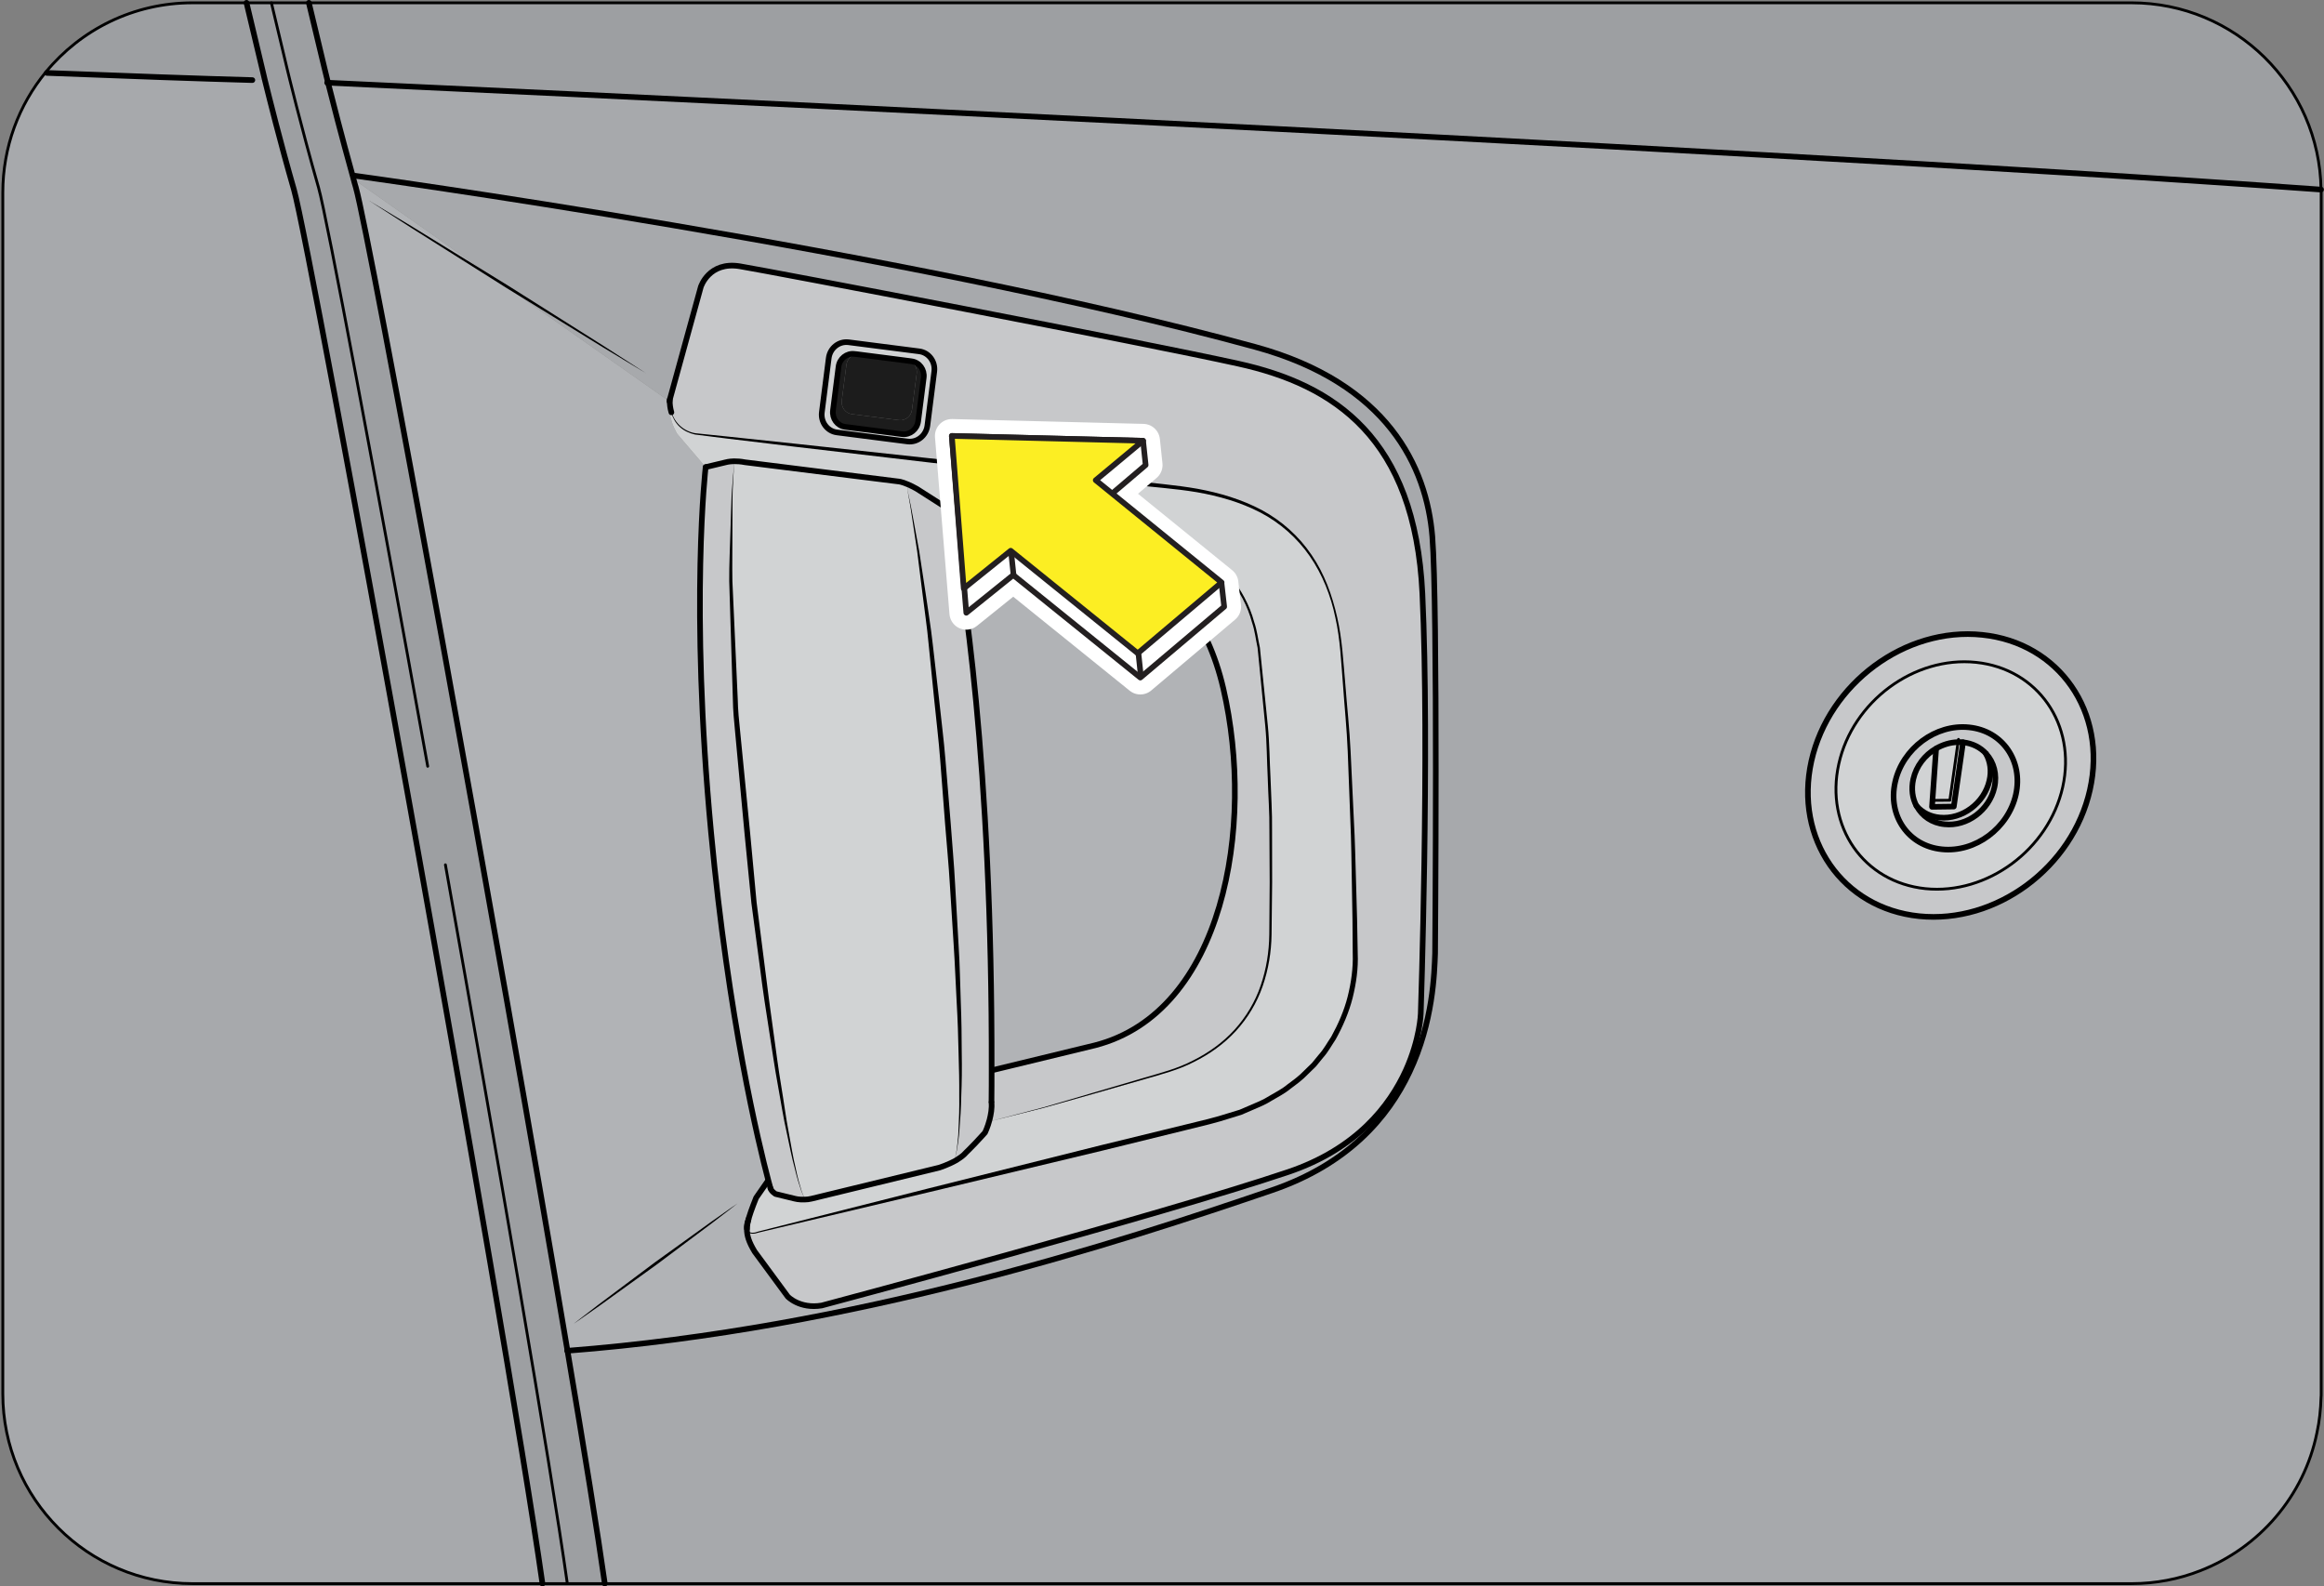
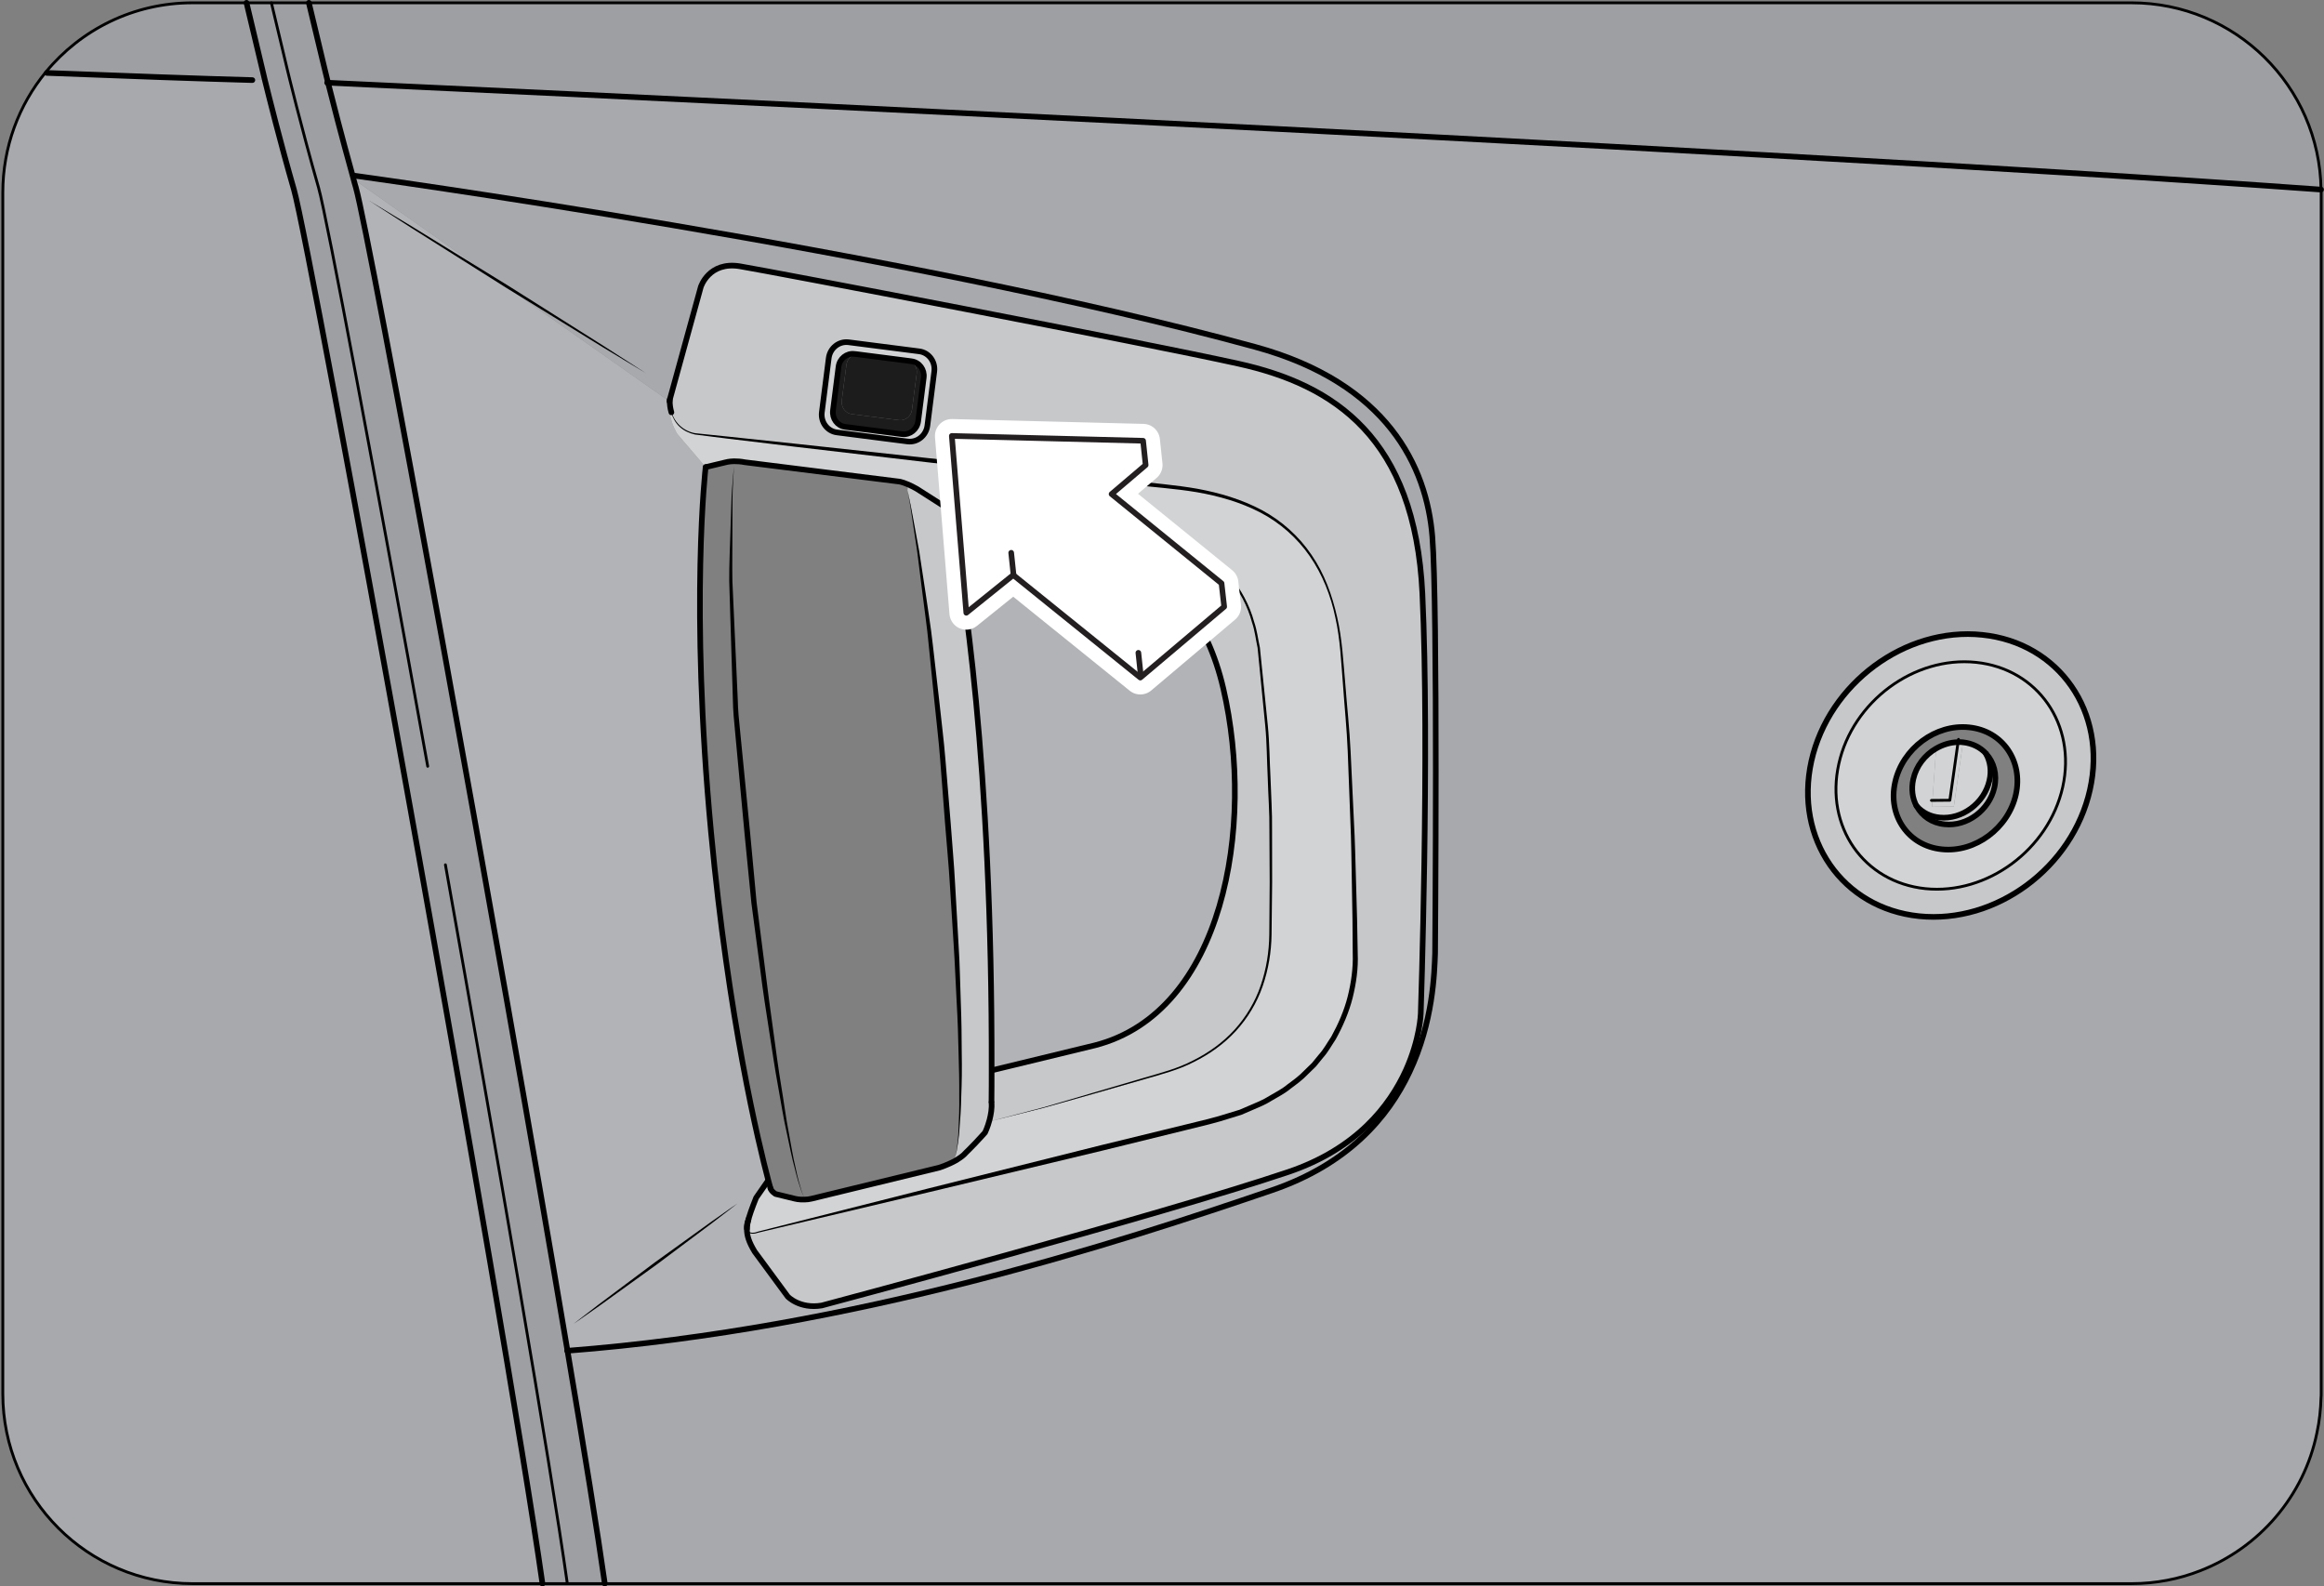
<svg xmlns="http://www.w3.org/2000/svg" version="1.1" id="Art" x="0px" y="0px" width="206.42px" height="140.9px" viewBox="0 0 206.42 140.9" enable-background="new 0 0 206.42 140.9" xml:space="preserve">
  <rect x="0" y="0" width="206.42" height="140.9" fill="#808080" stroke="none" />
  <g id="XMLID_1_">
    <g>
      <path fill="#A7A9AC" d="M206.17,17.098v106.704c0,0.104,0,0.194-0.013,0.299c-0.026,1.079-0.144,2.132-0.364,3.146    c-1.145,5.63-5.122,10.219-10.374,12.26c-1.885,0.74-3.952,1.144-6.097,1.144H53.719c-0.637-4.511-1.82-11.817-3.315-20.683    c25.61-1.977,48.945-9.607,62.582-14.262c6.722-2.301,10.297-6.435,12.207-10.49c2.106-4.446,2.21-8.802,2.275-10.557    c0,0,0.247-30.823-0.247-37.011c-0.507-6.188-3.965-13.611-15.729-16.835C80.395,22.298,31.385,15.59,31.385,15.59l-0.065,0.013    c-0.975-3.51-1.781-6.643-2.184-8.255c3.575,0.169,124.579,5.694,177.021,9.49C206.17,16.929,206.17,17.007,206.17,17.098z     M185.63,70.151c1.547-6.903-2.743-13.065-9.568-13.767c-6.825-0.715-13.624,4.316-15.171,11.206    c-1.534,6.903,2.743,13.079,9.568,13.78C177.297,82.072,184.083,77.054,185.63,70.151z" />
      <path fill="#9D9FA2" d="M189.322,0.25c9.203,0,16.704,7.397,16.835,16.588c-52.442-3.796-173.446-9.321-177.021-9.49    c-0.169-0.715-0.273-1.118-0.273-1.118l-1.43-5.98H189.322z" />
      <path fill="#C7C8CA" d="M176.062,56.384c6.825,0.702,11.115,6.864,9.568,13.767c-1.547,6.903-8.333,11.921-15.171,11.219    c-6.825-0.701-11.103-6.877-9.568-13.78C162.438,60.7,169.236,55.669,176.062,56.384z M183.212,69.904    c1.235-5.551-2.21-10.504-7.696-11.076c-5.499-0.572-10.959,3.471-12.193,9.022c-1.235,5.551,2.196,10.504,7.695,11.076    C176.504,79.485,181.964,75.455,183.212,69.904z" />
      <path fill="#D1D3D4" d="M175.516,58.828c5.486,0.572,8.932,5.525,7.696,11.076c-1.248,5.551-6.708,9.581-12.194,9.022    c-5.499-0.572-8.931-5.525-7.695-11.076C164.557,62.299,170.017,58.256,175.516,58.828z M179.052,70.567    c0.663-2.99-1.196-5.668-4.16-5.967c-2.951-0.312-5.901,1.872-6.564,4.862c-0.677,2.99,1.183,5.668,4.146,5.967    C175.438,75.741,178.376,73.557,179.052,70.567z" />
-       <path fill="#C7C8CA" d="M173.917,65.913c-0.689,0.013-1.365,0.221-1.963,0.572c-0.988,0.572-1.755,1.547-2.016,2.717    c-0.194,0.871-0.078,1.703,0.286,2.378c0.014,0.014,0.014,0.014,0.026,0.026c0.468,0.871,1.352,1.495,2.47,1.599    c1.989,0.222,3.965-1.248,4.42-3.263c0.26-1.157-0.039-2.249-0.728-2.99c0-0.013,0-0.013,0-0.013    c-0.507-0.559-1.223-0.923-2.055-1.014C174.216,65.913,174.073,65.9,173.917,65.913z M174.892,64.6    c2.964,0.299,4.823,2.977,4.16,5.967c-0.676,2.99-3.614,5.174-6.578,4.862c-2.964-0.299-4.823-2.978-4.146-5.967    C168.99,66.472,171.94,64.288,174.892,64.6z" />
      <path fill="#C7C8CA" d="M176.413,66.953c0.688,0.741,0.987,1.833,0.728,2.99c-0.455,2.015-2.431,3.484-4.42,3.263    c-1.118-0.104-2.002-0.728-2.47-1.599c0.507,0.559,1.196,0.923,2.041,1.001c1.976,0.195,3.952-1.261,4.407-3.276    c0.208-0.871,0.077-1.703-0.3-2.379H176.413z" />
      <path fill="#D1D3D4" d="M171.642,71.087l-0.039,0.572l1.938-0.025l0.818-5.708c0.832,0.091,1.548,0.455,2.055,1.014    c0,0,0,0,0,0.013h-0.014c0.377,0.676,0.508,1.508,0.3,2.379c-0.455,2.015-2.432,3.471-4.407,3.276    c-0.845-0.078-1.534-0.442-2.041-1.001c-0.013-0.013-0.013-0.013-0.026-0.026c-0.364-0.676-0.48-1.507-0.286-2.378    c0.261-1.17,1.027-2.145,2.016-2.717l0.013,0.013L171.642,71.087z" />
      <path fill="#D1D3D4" d="M174.358,65.926l-0.818,5.708l-1.938,0.025l0.039-0.572l1.547-0.013l0.729-5.161    C174.073,65.9,174.216,65.913,174.358,65.926z" />
      <path fill="#D1D3D4" d="M173.917,65.913l-0.729,5.161l-1.547,0.013l0.325-4.589l-0.013-0.013    C172.552,66.134,173.228,65.926,173.917,65.913z" />
      <path fill="#A7A9AC" d="M127.221,47.648c0.494,6.188,0.247,37.011,0.247,37.011c-0.065,1.755-0.169,6.11-2.275,10.557    l-0.324-0.156c1.261-2.795,1.325-5.031,1.325-5.031s0.793-23.504,0.144-37.323c-0.663-13.806-7.8-18.525-16.367-20.41    c-8.58-1.898-41.509-8.19-44.252-8.645c-2.756-0.455-3.471,1.833-3.471,1.833l-2.756,10.01c0,0-0.013,0.052-0.026,0.156    L31.762,16.162l-0.273,0.078c-0.065-0.221-0.117-0.429-0.169-0.637l0.065-0.013c0,0,49.01,6.708,80.106,15.223    C123.256,34.037,126.714,41.46,127.221,47.648z" />
      <path fill="#C7C8CA" d="M59.491,35.675c0-0.117,0-0.182,0-0.182l2.756-10.01c0,0,0.715-2.288,3.471-1.833    c2.743,0.455,35.672,6.747,44.252,8.645c8.567,1.885,15.704,6.604,16.367,20.41c0.649,13.819-0.144,37.323-0.144,37.323    s-0.064,2.236-1.325,5.031c-1.431,3.146-4.368,6.98-10.452,9.035c-11.453,3.86-41.431,11.855-41.431,11.855    c-1.963,0.325-3.016-0.793-3.016-0.793l-2.938-3.991c-0.52-0.857-0.702-1.455-0.689-2.027c0.13,0.649,1.014,0.286,1.014,0.286    s27.001-6.578,40.443-9.906c13.455-3.341,12.571-14.833,12.571-14.833s-0.092-17.381-1.274-27.495    c-1.183-10.114-7.357-12.961-14.144-13.845c-6.773-0.884-40.742-4.316-43.199-4.81c-1.352-0.26-1.898-1.157-2.119-1.911    C59.517,36.234,59.491,35.883,59.491,35.675z M82.982,32.997c0.117-0.884-0.494-1.69-1.339-1.794l-6.279-0.806    c-0.858-0.104-1.638,0.52-1.755,1.404l-0.611,4.81c-0.117,0.884,0.494,1.69,1.339,1.794l6.279,0.806    c0.858,0.104,1.638-0.52,1.755-1.404L82.982,32.997z" />
      <path fill="#B1B3B6" d="M124.868,95.059l0.324,0.156c-1.91,4.056-5.485,8.189-12.207,10.49    c-13.637,4.654-36.972,12.285-62.582,14.262C44.281,83.58,32.828,20.92,31.606,16.643c-0.039-0.13-0.078-0.273-0.117-0.403    l0.273-0.078l27.703,19.487v0.013c-0.052,0.403-0.091,1.547,0.689,2.873l2.522,2.951c0,0-1.417,12.207,0.481,32.436    c1.56,16.652,4.212,27.599,5.096,30.952l-0.052,0.014l-1.04,1.495c0,0-0.442,1.079-0.663,1.833c0,0.025-0.013,0.039-0.013,0.064    c-0.143,0.391-0.169,0.663-0.143,0.845v0.014c-0.013,0.572,0.169,1.17,0.689,2.027l2.938,3.991c0,0,1.053,1.118,3.016,0.793    c0,0,29.978-7.995,41.431-11.855C120.5,102.04,123.438,98.205,124.868,95.059z" />
      <path fill="#D1D3D4" d="M120.37,84.685c0,0,0.884,11.492-12.571,14.833c-13.442,3.328-40.443,9.906-40.443,9.906    s-0.884,0.363-1.014-0.286v-0.014c0.013-0.272,0.065-0.546,0.143-0.845c0-0.025,0.013-0.039,0.013-0.064    c0.221-0.754,0.663-1.833,0.663-1.833l1.04-1.495l0.052-0.014c0.078,0.273,0.13,0.494,0.182,0.663    c0.078,0.286,0.455,0.508,0.455,0.508l1.703,0.416c0,0,0.364,0.104,0.897,0.077c0.182,0,0.377-0.025,0.598-0.077l11.336-2.757    c0,0,0.793-0.247,1.521-0.663c0.247-0.155,0.481-0.312,0.676-0.493c0.13-0.144,0.286-0.286,0.429-0.43l0.572-0.585    c0.494-0.52,0.871-0.948,0.871-0.948s0.234-0.481,0.403-1.132l0.338,0.065c0,0,7.592-1.833,15.444-4.329    c7.853-2.483,9.165-8.632,9.165-12.428s0.39-15.054-1.04-25.272c-1.443-10.205-10.738-10.205-10.738-10.205L84.347,45.49    c-0.013-0.013-0.013-0.026-0.013-0.026l-0.507-0.52l-2.405-1.534c-0.299-0.169-0.546-0.286-0.754-0.377    c-0.624-0.273-0.884-0.273-0.884-0.273l-13.611-1.703c-0.39-0.078-0.715-0.091-0.988-0.091c-0.455,0.013-0.715,0.091-0.715,0.091    l-1.794,0.429l-2.522-2.951c-0.78-1.326-0.741-2.47-0.689-2.873l0.026,0.013c0,0.208,0.026,0.559,0.143,0.949    c0.221,0.754,0.767,1.651,2.119,1.911c2.457,0.494,36.426,3.926,43.199,4.81c6.786,0.884,12.961,3.731,14.144,13.845    C120.278,67.304,120.37,84.685,120.37,84.685z" />
      <path fill="#C7C8CA" d="M111.803,57.489c1.43,10.218,1.04,21.477,1.04,25.272s-1.313,9.944-9.165,12.428    c-7.852,2.496-15.444,4.329-15.444,4.329l-0.338-0.065c0.117-0.468,0.221-1.026,0.169-1.533v-0.078    c0.013-0.937,0.013-1.872,0.013-2.782h0.026l9.165-2.223c11.388-2.938,14.235-19.396,11.388-31.682    c-2.887-12.441-12.714-13.039-12.714-13.039l-11.31-1.326h-0.026c-0.143-0.754-0.247-1.183-0.26-1.3l16.718,1.794    C101.065,47.284,110.359,47.284,111.803,57.489z" />
      <path fill="#B1B3B6" d="M108.657,61.155c2.847,12.285,0,28.743-11.388,31.682l-9.165,2.223h-0.026    c0.065-27.547-2.6-43.732-3.471-48.269h0.026l11.31,1.326C95.943,48.116,105.771,48.714,108.657,61.155z" />
      <path fill="#C7C8CA" d="M84.347,45.49c0.013,0.117,0.117,0.546,0.26,1.3c0.871,4.537,3.536,20.722,3.471,48.269    c0,0.91,0,1.846-0.013,2.782v0.078c0.052,0.507-0.052,1.065-0.169,1.533c-0.169,0.65-0.403,1.132-0.403,1.132    s-0.377,0.429-0.871,0.948l-0.572,0.585c-0.143,0.144-0.299,0.286-0.429,0.43c-0.195,0.182-0.429,0.338-0.676,0.493l-0.117-0.285    c0,0,1.274-2.263-0.299-25.337c-0.26-3.874-0.546-7.397-0.832-10.583l-0.065-0.611c-1.43-15.392-3.029-22.672-3.029-22.672    l0.065-0.52c0.208,0.091,0.455,0.208,0.754,0.377l2.405,1.534l0.507,0.52C84.334,45.464,84.334,45.477,84.347,45.49z" />
-       <path fill="#D1D3D4" d="M84.828,102.755l0.117,0.285c-0.728,0.416-1.521,0.663-1.521,0.663l-11.336,2.757    c-0.221,0.052-0.416,0.077-0.598,0.077l-0.013-0.155c0,0-1.378-0.885-4.524-26.313c-3.133-25.428-1.755-38.688-1.755-38.688    l-0.013-0.416c0.273,0,0.598,0.013,0.988,0.091l13.611,1.703c0,0,0.26,0,0.884,0.273l-0.065,0.52c0,0,1.599,7.28,3.029,22.672    l0.065,0.611c0.286,3.185,0.572,6.708,0.832,10.583C86.102,100.493,84.828,102.755,84.828,102.755z" />
      <path fill="#D1D3D4" d="M81.643,31.203c0.845,0.104,1.456,0.91,1.339,1.794l-0.611,4.81c-0.117,0.884-0.897,1.508-1.755,1.404    l-6.279-0.806c-0.845-0.104-1.456-0.91-1.339-1.794l0.611-4.81c0.117-0.884,0.897-1.508,1.755-1.404L81.643,31.203z     M82.046,33.543c0.091-0.715-0.39-1.365-1.079-1.456l-0.182-0.026c-0.078-0.039-0.169-0.065-0.26-0.078l-4.173-0.533    c-0.104-0.013-0.208-0.013-0.312,0h-0.013l-0.13-0.013c-0.689-0.091-1.326,0.416-1.417,1.131l-0.494,3.887    c-0.091,0.715,0.39,1.365,1.079,1.456l5.07,0.65c0.689,0.078,1.326-0.429,1.417-1.144L82.046,33.543z" />
      <path fill="#1C1C1C" d="M80.967,32.087c0.689,0.091,1.17,0.741,1.079,1.456l-0.494,3.874c-0.091,0.715-0.728,1.222-1.417,1.144    l-5.07-0.65c-0.689-0.091-1.17-0.741-1.079-1.456l0.494-3.887c0.091-0.715,0.728-1.222,1.417-1.131l0.13,0.013    c-0.429,0.104-0.78,0.468-0.845,0.936l-0.416,3.198c-0.065,0.585,0.325,1.131,0.897,1.196l4.173,0.533    c0.572,0.078,1.105-0.338,1.17-0.936l0.416-3.198c0.065-0.494-0.208-0.936-0.637-1.118L80.967,32.087z" />
      <path fill="#1C1C1C" d="M80.785,32.061c0.429,0.182,0.702,0.624,0.637,1.118l-0.416,3.198c-0.065,0.598-0.598,1.014-1.17,0.936    l-4.173-0.533c-0.572-0.065-0.962-0.611-0.897-1.196l0.416-3.198c0.065-0.468,0.416-0.832,0.845-0.936h0.013L80.785,32.061z" />
      <path fill="#D1D3D4" d="M80.785,32.061L76.04,31.45c0.104-0.013,0.208-0.013,0.312,0l4.173,0.533    C80.616,31.996,80.707,32.022,80.785,32.061z" />
-       <path fill="#C7C8CA" d="M71.477,106.382l0.013,0.155c-0.533,0.026-0.897-0.077-0.897-0.077l-1.703-0.416    c0,0-0.377-0.222-0.455-0.508c-0.052-0.169-0.104-0.39-0.182-0.663c-0.884-3.354-3.536-14.3-5.096-30.952    c-1.898-20.229-0.481-32.436-0.481-32.436l1.794-0.429c0,0,0.26-0.078,0.715-0.091l0.013,0.416c0,0-1.378,13.26,1.755,38.688    C70.099,105.498,71.477,106.382,71.477,106.382z" />
      <path fill="#D1D3D4" d="M66.485,108.28c-0.078,0.299-0.13,0.572-0.143,0.845C66.316,108.943,66.342,108.67,66.485,108.28z" />
-       <path fill="#D1D3D4" d="M59.491,35.493c0,0,0,0.065,0,0.182l-0.026-0.013v-0.013C59.478,35.545,59.491,35.493,59.491,35.493z" />
+       <path fill="#D1D3D4" d="M59.491,35.493c0,0,0,0.065,0,0.182l-0.026-0.013v-0.013C59.478,35.545,59.491,35.493,59.491,35.493" />
      <path fill="#9D9FA2" d="M50.404,119.967c1.495,8.865,2.678,16.172,3.315,20.683h-3.328h-2.21    c-3.315-23.4-20.553-118.508-22.074-123.812c-1.235-4.29-2.21-8.229-2.587-9.75c-0.104-0.429-0.156-0.663-0.156-0.663L21.895,0.25    h2.21h3.328l1.43,5.98c0,0,0.104,0.403,0.273,1.118c0.403,1.612,1.209,4.745,2.184,8.255c0.052,0.208,0.104,0.416,0.169,0.637    c0.039,0.13,0.078,0.273,0.117,0.403C32.828,20.92,44.281,83.58,50.404,119.967z" />
      <path fill="#A7A9AC" d="M48.181,140.65H17.098c-9.308,0-16.848-7.553-16.848-16.848V17.098c0-4.056,1.43-7.787,3.822-10.699    l0.091,0.078c7.007,0.273,13.91,0.52,18.252,0.637l1.105-0.026c0.377,1.521,1.352,5.46,2.587,9.75    C27.628,22.142,44.866,117.25,48.181,140.65z" />
      <path fill="#9D9FA2" d="M23.52,7.088l-1.105,0.026C18.073,6.997,11.17,6.75,4.163,6.477L4.072,6.399    C7.166,2.642,11.846,0.25,17.098,0.25h4.797l1.469,6.175C23.364,6.425,23.416,6.659,23.52,7.088z" />
    </g>
    <g>
      <path fill="none" stroke="#000000" stroke-width="0.25" stroke-linecap="round" stroke-linejoin="round" d="M206.157,16.838    c0.013,0.091,0.013,0.169,0.013,0.26v106.704c0,0.104,0,0.194-0.013,0.299c-0.026,1.079-0.144,2.132-0.364,3.146    c-1.145,5.63-5.122,10.219-10.374,12.26c-1.885,0.74-3.952,1.144-6.097,1.144H53.719h-3.328h-2.21H17.098    c-9.308,0-16.848-7.553-16.848-16.848V17.098c0-4.056,1.43-7.787,3.822-10.699C7.166,2.642,11.846,0.25,17.098,0.25h4.797h2.21    h3.328h161.89C198.525,0.25,206.026,7.647,206.157,16.838z" />
      <path fill="none" stroke="#000000" stroke-width="0.5" stroke-linecap="round" stroke-linejoin="round" d="M27.433,0.25l1.43,5.98    c0,0,0.104,0.403,0.273,1.118c0.403,1.612,1.209,4.745,2.184,8.255c0.052,0.208,0.104,0.416,0.169,0.637    c0.039,0.13,0.078,0.273,0.117,0.403c1.222,4.277,12.675,66.937,18.798,103.324c1.495,8.865,2.678,16.172,3.315,20.683" />
      <path fill="none" stroke="#000000" stroke-width="0.5" stroke-linecap="round" stroke-linejoin="round" d="M21.895,0.25    l1.469,6.175c0,0,0.052,0.234,0.156,0.663c0.377,1.521,1.352,5.46,2.587,9.75c1.521,5.304,18.759,100.412,22.074,123.812" />
      <path fill="none" stroke="#000000" stroke-width="0.25" stroke-linecap="round" stroke-linejoin="round" d="M39.562,76.807    c4.641,26.025,9.295,52.962,10.829,63.843" />
      <path fill="none" stroke="#000000" stroke-width="0.25" stroke-linecap="round" stroke-linejoin="round" d="M24.105,0.25    l1.43,5.993c0,0,1.183,4.914,2.756,10.413c0.728,2.535,5.031,25.519,9.698,51.402" />
      <path fill="none" stroke="#000000" stroke-width="0.5" stroke-linecap="round" stroke-linejoin="round" d="M82.371,37.807    c-0.117,0.884-0.897,1.508-1.755,1.404l-6.279-0.806c-0.845-0.104-1.456-0.91-1.339-1.794l0.611-4.81    c0.117-0.884,0.897-1.508,1.755-1.404l6.279,0.806c0.845,0.104,1.456,0.91,1.339,1.794L82.371,37.807z" />
      <path fill="none" stroke="#000000" stroke-width="0.25" stroke-linecap="round" stroke-linejoin="round" d="M76.04,31.45    c0.104-0.013,0.208-0.013,0.312,0l4.173,0.533c0.091,0.013,0.182,0.039,0.26,0.078" />
      <path fill="none" stroke="#000000" stroke-width="0.5" stroke-linecap="round" stroke-linejoin="round" d="M76.04,31.45    l4.745,0.611l0.182,0.026c0.689,0.091,1.17,0.741,1.079,1.456l-0.494,3.874c-0.091,0.715-0.728,1.222-1.417,1.144l-5.07-0.65    c-0.689-0.091-1.17-0.741-1.079-1.456l0.494-3.887c0.091-0.715,0.728-1.222,1.417-1.131l0.13,0.013" />
      <path fill="none" stroke="#000000" stroke-width="0.5" stroke-linecap="round" stroke-linejoin="round" d="M170.459,81.37    c-6.825-0.701-11.103-6.877-9.568-13.78c1.547-6.89,8.346-11.921,15.171-11.206c6.825,0.702,11.115,6.864,9.568,13.767    C184.083,77.054,177.297,82.072,170.459,81.37z" />
      <path fill="none" stroke="#000000" stroke-width="0.25" stroke-linecap="round" stroke-linejoin="round" d="M171.018,78.926    c-5.499-0.572-8.931-5.525-7.695-11.076c1.234-5.551,6.694-9.594,12.193-9.022c5.486,0.572,8.932,5.525,7.696,11.076    C181.964,75.455,176.504,79.485,171.018,78.926z" />
      <path fill="none" stroke="#000000" stroke-width="0.5" stroke-linecap="round" stroke-linejoin="round" d="M172.474,75.429    c-2.964-0.299-4.823-2.978-4.146-5.967c0.663-2.99,3.613-5.174,6.564-4.862c2.964,0.299,4.823,2.977,4.16,5.967    C178.376,73.557,175.438,75.741,172.474,75.429z" />
      <path fill="none" stroke="#000000" stroke-width="0.5" stroke-linecap="round" stroke-linejoin="round" d="M170.225,71.581    c-0.364-0.676-0.48-1.507-0.286-2.378c0.261-1.17,1.027-2.145,2.016-2.717c0.598-0.351,1.273-0.559,1.963-0.572    c0.156-0.013,0.299,0,0.441,0.013c0.832,0.091,1.548,0.455,2.055,1.014c0,0,0,0,0,0.013c0.688,0.741,0.987,1.833,0.728,2.99    c-0.455,2.015-2.431,3.484-4.42,3.263c-1.118-0.104-2.002-0.728-2.47-1.599" />
      <path fill="none" stroke="#000000" stroke-width="0.5" stroke-linecap="round" stroke-linejoin="round" d="M176.399,66.953    c0.377,0.676,0.508,1.508,0.3,2.379c-0.455,2.015-2.432,3.471-4.407,3.276c-0.845-0.078-1.534-0.442-2.041-1.001    c-0.013-0.013-0.013-0.013-0.026-0.026" />
-       <polyline fill="none" stroke="#000000" stroke-width="0.5" stroke-linecap="round" stroke-linejoin="round" points="    171.967,66.498 171.642,71.087 171.603,71.659 173.54,71.633 174.358,65.926   " />
      <polyline fill="none" stroke="#000000" stroke-width="0.25" stroke-linecap="round" stroke-linejoin="round" points="    171.551,71.087 171.642,71.087 173.188,71.074 173.917,65.913 173.956,65.666   " />
      <path fill="none" stroke="#000000" stroke-width="0.5" stroke-linecap="round" stroke-linejoin="round" d="M4.163,6.477    c7.007,0.273,13.91,0.52,18.252,0.637" />
      <path fill="none" stroke="#000000" stroke-width="0.5" stroke-linecap="round" stroke-linejoin="round" d="M206.157,16.838    c-52.442-3.796-173.446-9.321-177.021-9.49c-0.052,0-0.078,0-0.078,0" />
      <path fill="none" stroke="#000000" stroke-width="0.5" stroke-linecap="round" stroke-linejoin="round" d="M31.385,15.59    c0,0,49.01,6.708,80.106,15.223c11.765,3.224,15.223,10.647,15.729,16.835c0.494,6.188,0.247,37.011,0.247,37.011    c-0.065,1.755-0.169,6.11-2.275,10.557c-1.91,4.056-5.485,8.189-12.207,10.49c-13.637,4.654-36.972,12.285-62.582,14.262    c-0.013,0-0.013,0-0.026,0" />
      <path fill="none" stroke="#000000" stroke-width="0.5" stroke-linecap="round" stroke-linejoin="round" stroke-miterlimit="10" d="    M66.342,109.125c-0.026-0.182,0-0.454,0.143-0.845" />
      <path fill="none" stroke="#000000" stroke-width="0.5" stroke-linecap="round" stroke-linejoin="round" stroke-miterlimit="10" d="    M68.201,104.887l-1.04,1.495c0,0-0.442,1.079-0.663,1.833c0,0.025-0.013,0.039-0.013,0.064c-0.078,0.299-0.13,0.572-0.143,0.845    v0.014c-0.013,0.572,0.169,1.17,0.689,2.027l2.938,3.991c0,0,1.053,1.118,3.016,0.793c0,0,29.978-7.995,41.431-11.855    c6.084-2.055,9.021-5.89,10.452-9.035c1.261-2.795,1.325-5.031,1.325-5.031s0.793-23.504,0.144-37.323    c-0.663-13.806-7.8-18.525-16.367-20.41c-8.58-1.898-41.509-8.19-44.252-8.645c-2.756-0.455-3.471,1.833-3.471,1.833l-2.756,10.01    c0,0,0,0.065,0,0.182c0,0.208,0.026,0.559,0.143,0.949" />
      <path fill="none" stroke="#000000" stroke-width="0.5" stroke-linecap="round" stroke-linejoin="round" stroke-miterlimit="10" d="    M83.827,44.944l0.507,0.52c0,0,0,0.013,0.013,0.026c0.013,0.117,0.117,0.546,0.26,1.3c0.871,4.537,3.536,20.722,3.471,48.269    c0,0.91,0,1.846-0.013,2.782" />
      <path fill="none" stroke="#000000" stroke-width="0.5" stroke-linecap="round" stroke-linejoin="round" stroke-miterlimit="10" d="    M62.676,41.486l1.794-0.429c0,0,0.26-0.078,0.715-0.091c0.273,0,0.598,0.013,0.988,0.091l13.611,1.703c0,0,0.26,0,0.884,0.273    c0.208,0.091,0.455,0.208,0.754,0.377l2.405,1.534" />
      <path fill="none" stroke="#000000" stroke-width="0.5" stroke-linecap="round" stroke-linejoin="round" stroke-miterlimit="10" d="    M59.491,35.493c0,0-0.013,0.052-0.026,0.156" />
      <path fill="none" stroke="#000000" stroke-width="0.5" stroke-linecap="round" stroke-linejoin="round" stroke-miterlimit="10" d="    M68.435,105.537c0.078,0.286,0.455,0.508,0.455,0.508l1.703,0.416c0,0,0.364,0.104,0.897,0.077c0.182,0,0.377-0.025,0.598-0.077    l11.336-2.757c0,0,0.793-0.247,1.521-0.663c0.247-0.155,0.481-0.312,0.676-0.493c0.13-0.144,0.286-0.286,0.429-0.43l0.572-0.585    c0.494-0.52,0.871-0.948,0.871-0.948s0.234-0.481,0.403-1.132c0.117-0.468,0.221-1.026,0.169-1.533" />
      <path fill="none" stroke="#000000" stroke-width="0.5" stroke-linecap="round" stroke-linejoin="round" stroke-miterlimit="10" d="    M62.676,41.486c0,0-1.417,12.207,0.481,32.436c1.56,16.652,4.212,27.599,5.096,30.952c0.078,0.273,0.13,0.494,0.182,0.663" />
      <path fill="none" stroke="#000000" stroke-width="0.5" stroke-linecap="round" stroke-linejoin="round" stroke-miterlimit="10" d="    M84.633,46.79l11.31,1.326c0,0,9.828,0.598,12.714,13.039c2.847,12.285,0,28.743-11.388,31.682l-9.165,2.223" />
    </g>
  </g>
  <g>
    <path d="M50.95,117.575c0,0,0.886-0.699,2.234-1.725c1.355-1.015,3.162-2.367,4.969-3.721c1.832-1.319,3.663-2.639,5.037-3.628   c1.381-0.98,2.314-1.616,2.314-1.616s-0.886,0.7-2.234,1.725c-1.355,1.015-3.162,2.367-4.969,3.721   c-1.832,1.319-3.664,2.639-5.037,3.628C51.883,116.938,50.95,117.575,50.95,117.575z" />
  </g>
  <g>
    <path d="M32.75,17.8c0,0,1.555,0.938,3.887,2.344c2.32,1.427,5.412,3.33,8.505,5.232c3.07,1.938,6.141,3.876,8.444,5.33   c2.29,1.475,3.816,2.458,3.816,2.458s-1.555-0.938-3.888-2.343c-2.319-1.427-5.412-3.33-8.504-5.232   c-3.07-1.938-6.141-3.876-8.444-5.33C34.276,18.783,32.75,17.8,32.75,17.8z" />
  </g>
  <g>
    <path d="M80.606,43.546c0,0,0.048,0.228,0.14,0.654c0.097,0.425,0.22,1.052,0.363,1.853c0.148,0.801,0.328,1.773,0.534,2.888   c0.171,1.121,0.364,2.385,0.574,3.765c0.19,1.382,0.453,2.874,0.626,4.463c0.182,1.589,0.374,3.264,0.573,4.997   c0.179,1.736,0.418,3.521,0.563,5.352c0.151,1.824,0.304,3.678,0.457,5.531c0.133,1.857,0.307,3.702,0.401,5.54   c0.104,1.828,0.207,3.626,0.306,5.367c0.115,1.739,0.133,3.429,0.194,5.027c0.064,1.598,0.083,3.11,0.085,4.507   c0.026,1.396,0.009,2.675-0.041,3.81c-0.02,1.134-0.088,2.121-0.157,2.934c-0.042,0.813-0.169,1.445-0.226,1.876   c-0.049,0.213-0.087,0.375-0.113,0.485c-0.039,0.105-0.059,0.16-0.059,0.16s0.018-0.055,0.053-0.162   c0.022-0.11,0.054-0.273,0.097-0.487c0.042-0.434,0.148-1.064,0.164-1.879c0.042-0.812,0.078-1.797,0.06-2.931   c0.011-1.132-0.016-2.408-0.06-3.802c-0.028-1.394-0.075-2.902-0.168-4.497c-0.09-1.595-0.146-3.275-0.262-5.016   c-0.11-1.74-0.224-3.538-0.339-5.364c-0.104-1.818-0.292-3.677-0.434-5.528c-0.142-1.854-0.284-3.708-0.423-5.534   c-0.133-1.82-0.361-3.61-0.53-5.343c-0.174-1.734-0.343-3.41-0.502-4.999c-0.144-1.591-0.379-3.083-0.543-4.468   c-0.174-1.383-0.333-2.651-0.474-3.775c-0.169-1.12-0.317-2.096-0.439-2.9c-0.117-0.805-0.22-1.437-0.303-1.865   C80.647,43.775,80.606,43.546,80.606,43.546z" />
  </g>
  <g>
    <path d="M65.191,41.387c0,0-0.013,0.256-0.039,0.735c-0.018,0.48-0.079,1.182-0.091,2.078c-0.002,0.896-0.005,1.984-0.009,3.231   c0.008,1.247-0.029,2.653,0,4.186c0.139,3.066,0.301,6.643,0.475,10.476c0.017,0.959,0.115,1.93,0.218,2.912   c0.097,0.982,0.194,1.977,0.293,2.979c0.197,2.004,0.397,4.041,0.597,6.077c0.19,2.037,0.38,4.074,0.567,6.079   c0.254,1.999,0.504,3.968,0.747,5.872c0.235,1.905,0.482,3.743,0.726,5.484c0.244,1.742,0.451,3.393,0.706,4.906   c0.255,1.513,0.429,2.911,0.668,4.135c0.225,1.226,0.4,2.301,0.614,3.169c0.178,0.879,0.375,1.554,0.518,2.012   c0.064,0.231,0.157,0.393,0.199,0.509c0.042,0.118,0.101,0.157,0.095,0.161c0.007-0.004-0.054-0.042-0.1-0.158   c-0.045-0.115-0.144-0.274-0.215-0.504c-0.157-0.455-0.374-1.126-0.579-1.999c-0.241-0.865-0.448-1.935-0.71-3.155   c-0.279-1.22-0.495-2.611-0.769-4.124c-0.281-1.512-0.516-3.159-0.789-4.899c-0.274-1.74-0.558-3.575-0.795-5.48   c-0.253-1.903-0.514-3.869-0.78-5.867c-0.198-2.009-0.4-4.049-0.601-6.088c-0.189-2.041-0.378-4.082-0.565-6.091   c-0.093-1.004-0.186-2-0.277-2.985c-0.097-0.984-0.19-1.956-0.202-2.918c-0.118-3.841-0.229-7.426-0.323-10.499   c-0.011-1.537,0.07-2.947,0.1-4.195c0.041-1.248,0.076-2.335,0.105-3.231c0.04-0.895,0.122-1.595,0.153-2.074   C65.17,41.642,65.191,41.387,65.191,41.387z" />
  </g>
  <g>
    <path d="M59.659,36.614c0.268,0.972,1.109,1.696,2.084,1.861l2.975,0.306l5.953,0.63l11.901,1.29   c3.967,0.424,7.938,0.819,11.898,1.288l5.944,0.68c1.979,0.253,3.966,0.393,5.94,0.741c1.976,0.364,3.922,0.938,5.704,1.884   c1.775,0.949,3.316,2.333,4.441,3.998c1.139,1.664,1.829,3.584,2.27,5.531c0.455,1.956,0.543,3.963,0.723,5.945   c0.152,1.989,0.376,3.972,0.47,5.966l0.284,5.983c0.114,1.994,0.149,3.989,0.21,5.984c0.063,1.994,0.112,3.989,0.139,5.986   l-0.001-0.016c0.061,1.353-0.134,2.666-0.451,3.957c-0.326,1.289-0.86,2.517-1.501,3.679c-0.372,0.551-0.684,1.145-1.132,1.64   l-0.63,0.773l-0.713,0.696c-0.458,0.486-0.995,0.877-1.528,1.272c-0.512,0.43-1.106,0.729-1.677,1.066   c-0.56,0.361-1.177,0.604-1.785,0.865l-0.912,0.393l-0.946,0.292c-1.262,0.415-2.534,0.71-3.804,1.021l-7.62,1.874l-15.261,3.657   l-15.27,3.619l0.007-0.002c-0.176,0.064-0.357,0.104-0.546,0.098c-0.186,0.004-0.396-0.099-0.466-0.286   c-0.078-0.18-0.058-0.372-0.028-0.55c0.03-0.181,0.09-0.352,0.146-0.524c0.004-0.013,0.018-0.02,0.031-0.016s0.02,0.02,0.016,0.033   c-0.052,0.171-0.106,0.341-0.132,0.517c-0.026,0.172-0.038,0.357,0.034,0.51c0.064,0.157,0.231,0.236,0.403,0.232   c0.17,0.002,0.347-0.04,0.506-0.103l0.007-0.003l15.213-3.853l15.222-3.813l7.622-1.862c1.271-0.309,2.549-0.604,3.773-1.006   l0.929-0.284l0.89-0.382c0.594-0.254,1.197-0.489,1.741-0.84c0.555-0.327,1.135-0.617,1.63-1.033   c0.518-0.383,1.041-0.761,1.482-1.23l0.691-0.673l0.61-0.746c0.436-0.478,0.735-1.053,1.098-1.584   c0.62-1.124,1.141-2.311,1.458-3.561c0.313-1.244,0.494-2.547,0.451-3.811l-0.001-0.016c-0.004-1.993-0.03-3.986-0.072-5.98   c-0.038-1.993-0.052-3.988-0.144-5.979l-0.227-5.975c-0.078-1.992-0.287-3.979-0.425-5.968c-0.164-1.989-0.236-3.988-0.673-5.928   c-0.405-1.942-1.144-3.828-2.271-5.457c-1.125-1.628-2.648-2.97-4.401-3.885c-1.757-0.911-3.688-1.46-5.633-1.799   c-1.96-0.328-3.962-0.452-5.941-0.687l-5.953-0.628c-3.972-0.403-7.933-0.88-11.897-1.328L70.63,39.679l-5.94-0.714l-2.97-0.374   c-0.494-0.113-0.97-0.331-1.343-0.677c-0.374-0.342-0.627-0.806-0.764-1.283c-0.005-0.013,0-0.028,0.013-0.033   c0.013-0.005,0.028,0.001,0.033,0.014L59.659,36.614z" />
  </g>
  <g>
    <path d="M83.913,45.446l17.157,1.761l-0.008,0c3.101,0.147,6.192,1.508,8.185,3.929c0.975,1.208,1.747,2.604,2.151,4.111   c0.255,0.738,0.34,1.514,0.508,2.279l0.234,2.307l0.469,4.615c0.154,1.538,0.154,3.091,0.239,4.636   c0.047,1.547,0.159,3.094,0.136,4.641l0.009,4.641l-0.052,4.64c-0.021,1.553-0.28,3.109-0.79,4.58   c-0.506,1.474-1.327,2.837-2.379,3.983c-1.052,1.15-2.343,2.063-3.733,2.752c-1.385,0.719-2.903,1.102-4.383,1.531l-4.46,1.274   l-4.464,1.26l-4.5,1.129l4.486-1.177l4.45-1.307l4.45-1.308c1.483-0.436,2.986-0.821,4.354-1.538   c1.374-0.687,2.644-1.593,3.677-2.729c1.031-1.134,1.834-2.479,2.328-3.932c0.497-1.453,0.747-2.985,0.762-4.524l0.035-4.637   l-0.025-4.636c0.021-1.547-0.106-3.086-0.147-4.63c-0.079-1.542-0.072-3.088-0.221-4.627l-0.452-4.617l-0.227-2.308   c-0.162-0.741-0.243-1.52-0.492-2.244c-0.393-1.487-1.147-2.861-2.101-4.052c-1.942-2.384-4.998-3.742-8.047-3.897l-0.007,0h0   L83.913,45.446z" />
  </g>
  <g>
    <g>
      <polygon fill="#FFFFFF" points="101.253,60.154 89.998,51.071 85.828,54.424 84.542,38.717 101.53,39.147 101.758,41.305     98.731,43.88 108.498,51.808 108.733,53.887 101.285,60.179   " />
      <polygon fill="none" stroke="#FFFFFF" stroke-width="3" stroke-linecap="round" stroke-linejoin="round" points="101.253,60.154     89.998,51.071 85.828,54.424 84.542,38.717 101.53,39.147 101.758,41.305 98.731,43.88 108.498,51.808 108.733,53.887     101.285,60.179   " />
      <polygon fill="none" stroke="#231F20" stroke-width="0.5" stroke-linecap="round" stroke-linejoin="round" points="    101.253,60.154 89.998,51.071 85.828,54.424 84.542,38.717 101.53,39.147 101.758,41.305 98.731,43.88 108.498,51.808     108.733,53.887 101.285,60.179   " />
    </g>
-     <polygon fill="#FCEE23" stroke="#231F20" stroke-width="0.5" stroke-linecap="round" stroke-linejoin="round" points="   101.024,57.996 89.771,48.913 85.601,52.266 84.542,38.717 101.53,39.147 97.322,42.65 108.505,51.728 101.058,58.022  " />
    <line fill="#FFFFFF" stroke="#231F20" stroke-width="0.5" stroke-linecap="round" stroke-linejoin="round" x1="90.021" y1="51.042" x2="89.815" y2="49.096" />
    <line fill="#FFFFFF" stroke="#231F20" stroke-width="0.5" stroke-linecap="round" stroke-linejoin="round" x1="101.319" y1="59.927" x2="101.112" y2="57.98" />
  </g>
</svg>